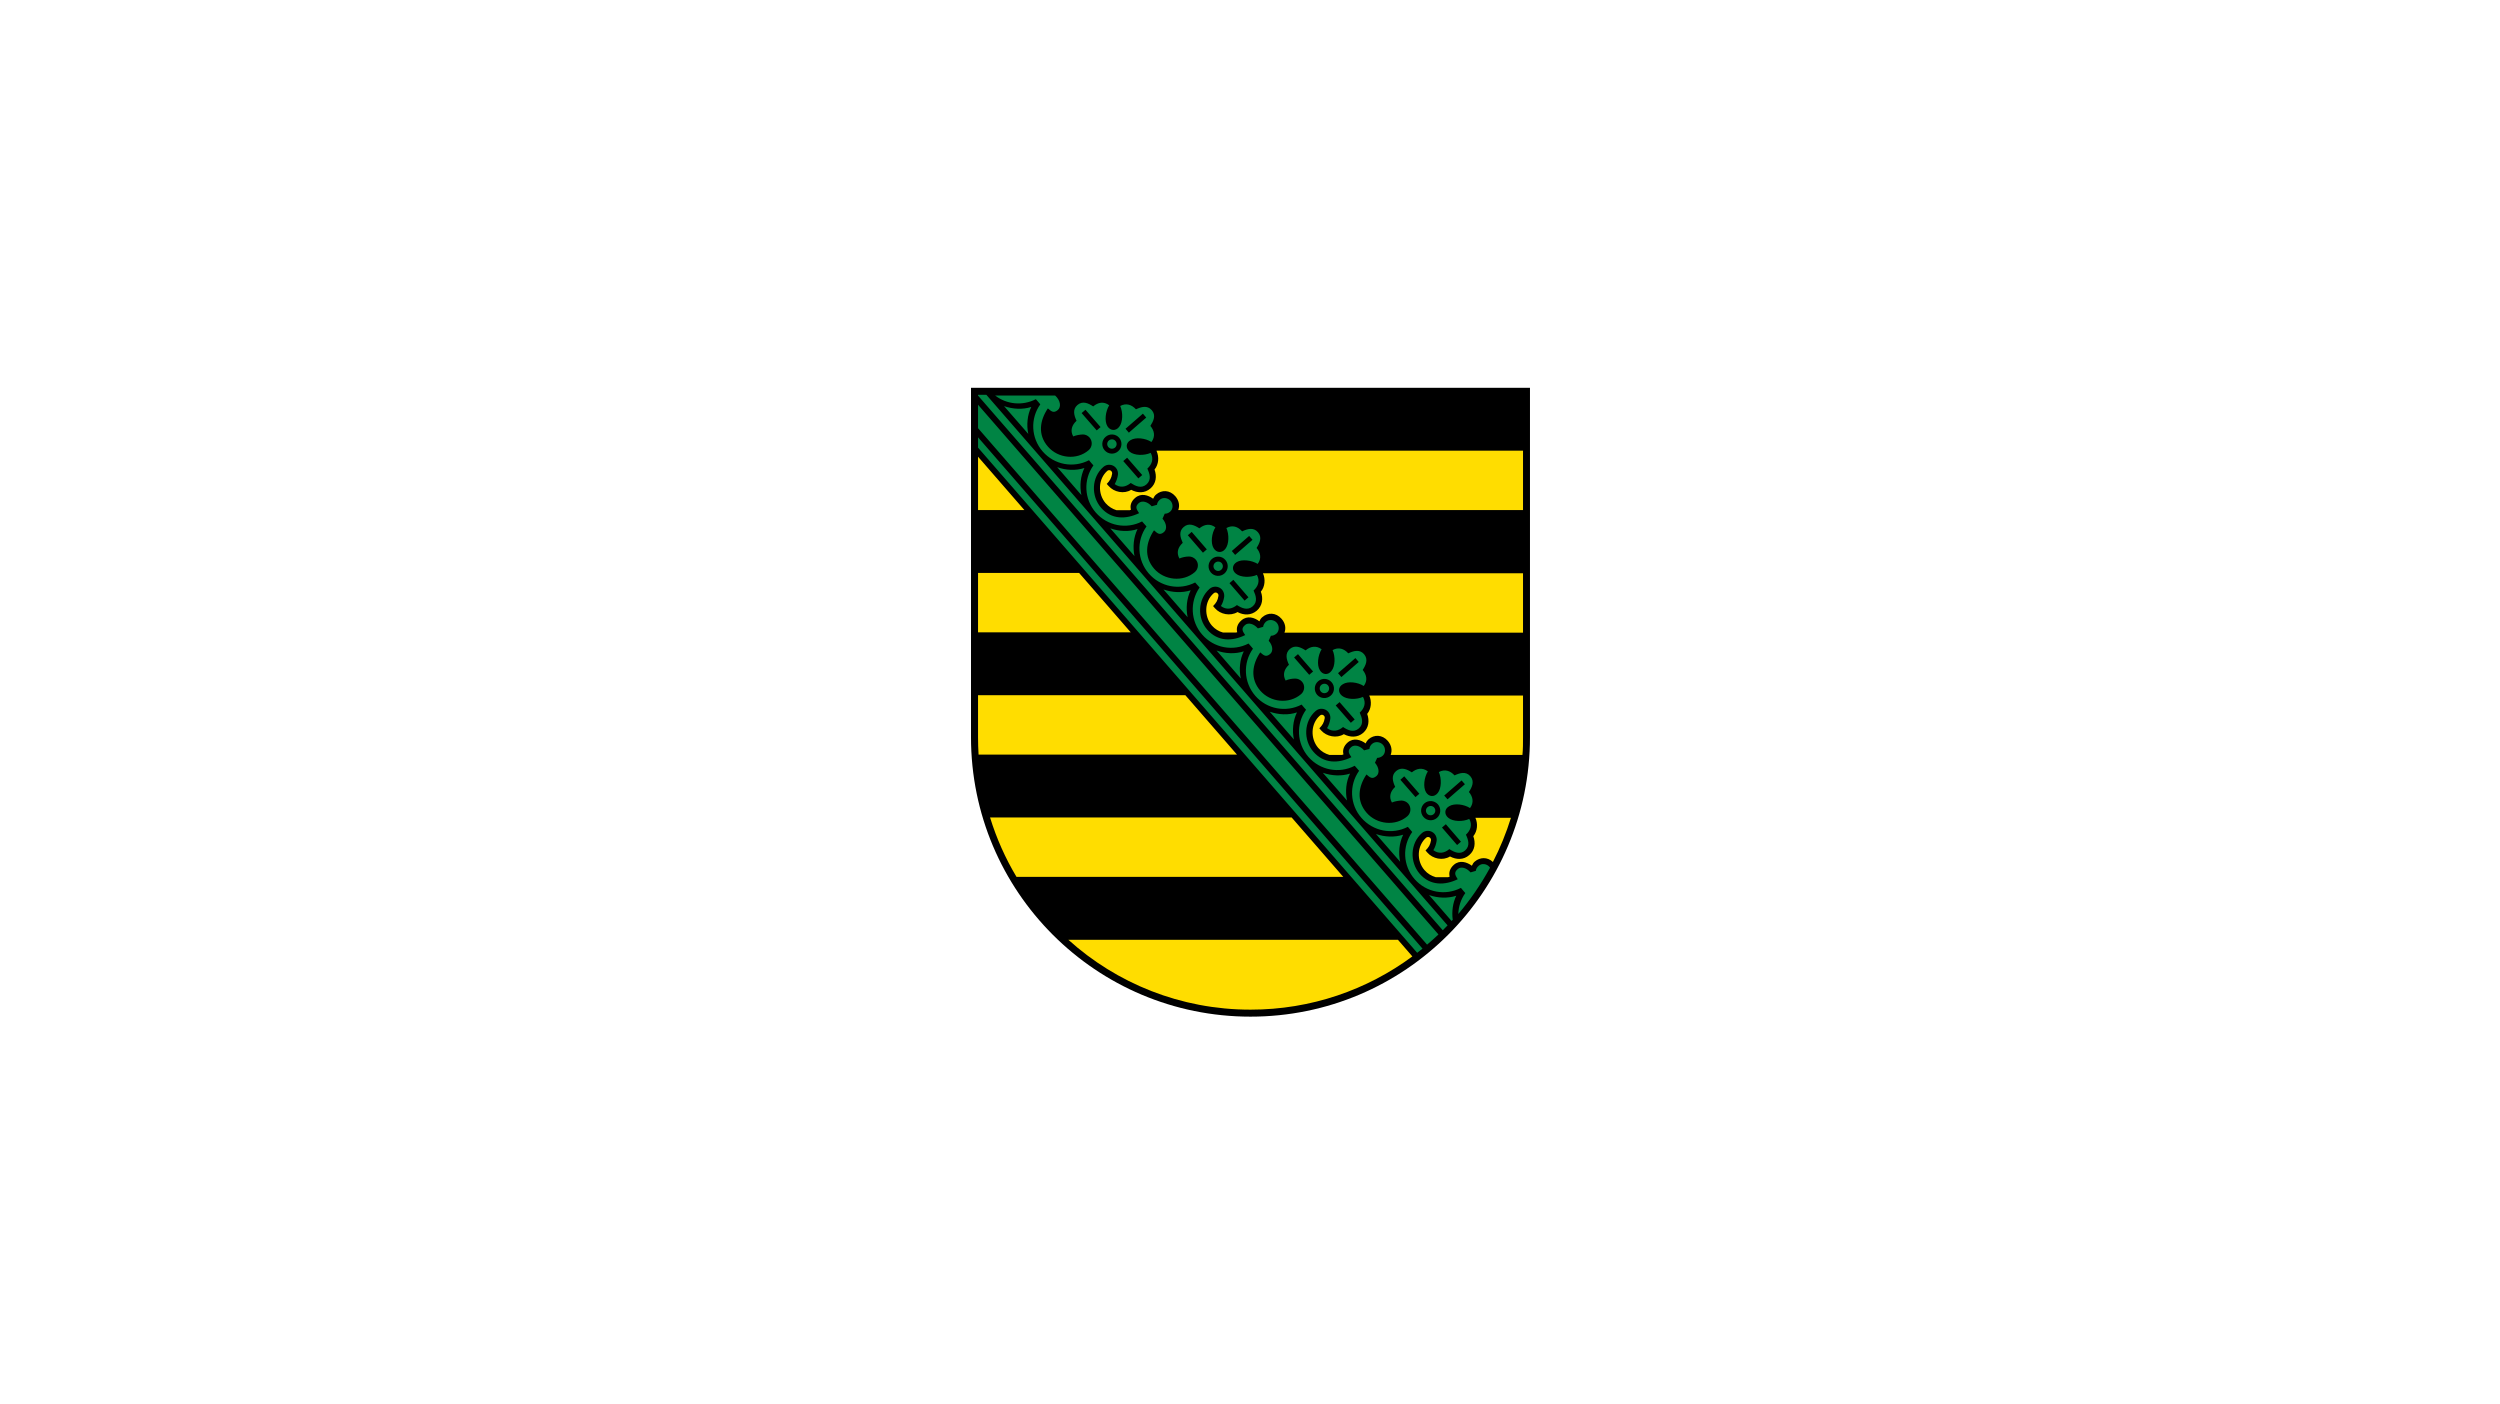
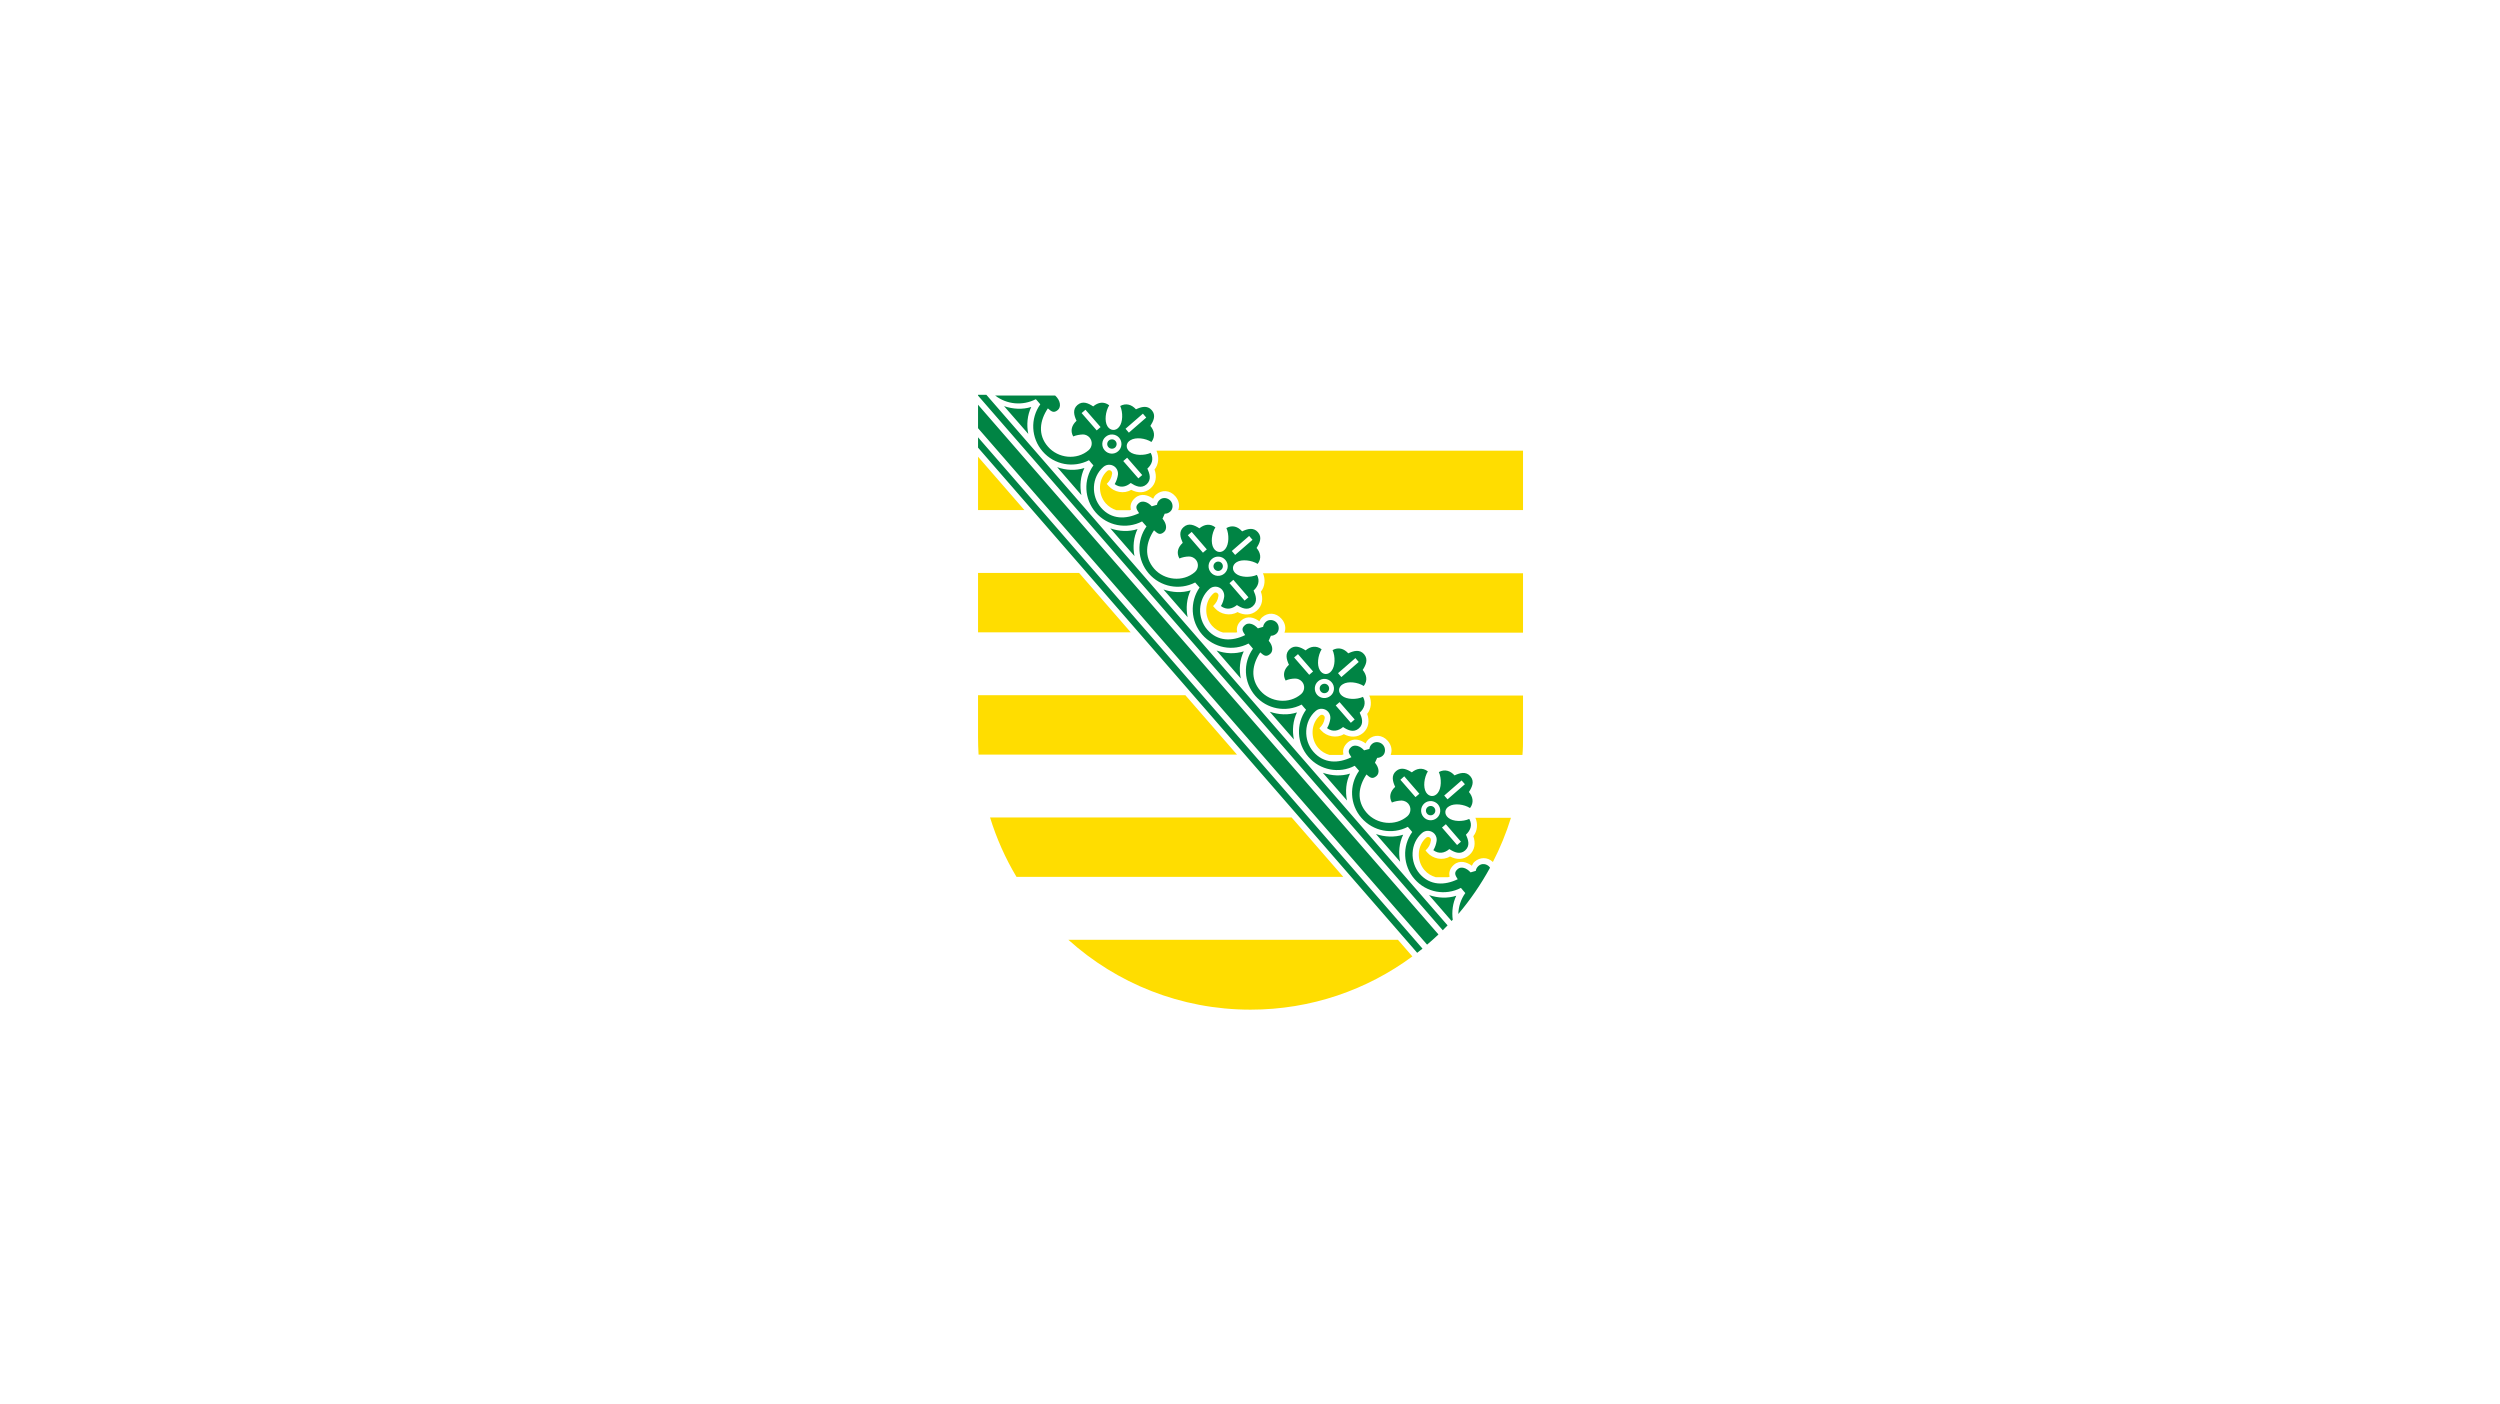
<svg xmlns="http://www.w3.org/2000/svg" id="Ebene_2" data-name="Ebene 2" viewBox="0 0 518 291">
  <defs>
    <style> .cls-1 { fill: #fd0; } .cls-1, .cls-2, .cls-3 { fill-rule: evenodd; } .cls-4 { fill: none; } .cls-3 { fill: #008444; } </style>
  </defs>
  <g id="namefirma_logo">
    <rect class="cls-4" width="518" height="291" />
    <rect class="cls-4" width="518" height="291" />
-     <rect class="cls-4" width="518" height="291" />
    <g>
-       <path id="path324" class="cls-2" d="M259.1,210.65c-31.98,0-57.91-25.91-57.91-57.91v-72.39h115.82v72.39c0,31.99-25.93,57.91-57.91,57.91" />
      <path id="path328" class="cls-1" d="M239.66,93.38h75.91v12.31h-71.44c.34-.9.19-1.94-.6-2.87-1.16-1.33-2.83-1.36-3.99-.35-.24.2-.45.49-.61.87-1.01-.75-2.5-1.25-3.73-.17-.85.72-1.1,1.62-.87,2.43-.08,0-.16.12-.24.12h-2.74c-.85-.26-1.64-.75-2.26-1.45-1.68-1.94-1.56-5.04.36-6.72.25-.2.63-.17.84.09.12.14.17.32.15.49-.16.98-.46,1.45-1.12,2.14l.37.41c1.12,1.3,3.21,1.74,4.69.81,1.31.69,2.81.75,4-.29,1.19-1.04,1.34-2.52.84-3.91.88-1.07.97-2.61.42-3.85M261.68,118.78h53.89v12.31h-49.43c.35-.9.19-1.97-.6-2.87-1.16-1.33-2.83-1.36-3.98-.35-.24.2-.45.46-.61.87-1.01-.78-2.51-1.27-3.73-.2-.85.72-1.09,1.65-.87,2.46-.1.03-.18.06-.27.06h-2.68c-.86-.23-1.66-.72-2.28-1.42-1.69-1.94-1.57-5.07.36-6.72.25-.23.63-.2.84.06.12.12.17.32.15.46-.16,1.01-.47,1.48-1.12,2.14l.37.43c1.12,1.3,3.21,1.71,4.69.81,1.31.69,2.81.72,4-.29,1.19-1.04,1.35-2.55.84-3.94.88-1.04.97-2.61.43-3.82M283.7,144.11h31.87v8.66c0,1.25,0,2.43-.12,3.65h-27.3c.35-.93.19-1.97-.59-2.9-1.16-1.33-2.83-1.36-3.99-.35-.23.2-.45.49-.6.87-1.01-.75-2.5-1.25-3.73-.2-.85.75-1.1,1.65-.87,2.46-.1.03-.2.06-.3.12h-2.62c-.87-.26-1.68-.72-2.31-1.45-1.68-1.94-1.56-5.07.36-6.72.25-.23.63-.2.84.06.12.12.17.32.15.46-.16.98-.46,1.45-1.12,2.14l.37.43c1.12,1.27,3.21,1.71,4.7.78,1.31.69,2.81.75,4-.26,1.19-1.04,1.34-2.55.84-3.94.87-1.04.97-2.61.43-3.82M305.71,169.45h7.36c-.99,3.18-2.24,6.25-3.74,9.15-1.14-1.07-2.66-1.01-3.75-.09-.24.2-.45.49-.61.87-1.01-.75-2.51-1.25-3.72-.2-.85.75-1.1,1.65-.88,2.46-.11.03-.21.09-.32.12h-2.55c-.89-.26-1.71-.72-2.35-1.48-1.68-1.94-1.56-5.04.36-6.72.25-.2.62-.17.84.06.12.14.16.32.15.49-.16.98-.47,1.45-1.13,2.11l.37.43c1.12,1.3,3.21,1.74,4.7.81,1.31.69,2.81.75,3.99-.29,1.19-1.01,1.34-2.52.84-3.91.88-1.07.97-2.61.43-3.82M202.65,105.69v-11.06l9.61,11.06h-9.61ZM202.65,131.02v-12.31h20.94l10.7,12.31s-31.63,0-31.63,0ZM202.76,156.36c-.07-1.19-.11-2.4-.11-3.62v-8.69h42.96l10.7,12.31h-53.54ZM289.65,194.72l2.99,3.45c-9.37,6.92-20.97,11.03-33.53,11.03-14.51,0-27.75-5.47-37.75-14.48h68.3ZM210.62,181.69c-2.29-3.82-4.14-7.96-5.48-12.31h62.49l10.7,12.31h-67.7Z" />
      <path id="path332" class="cls-3" d="M246.08,127.9c-.39-1.88-.2-3.91.63-5.59-1.8.58-3.81.46-5.64-.17,0,0,5.02,5.76,5.02,5.76ZM224.07,102.59c-.39-1.91-.2-3.91.62-5.62-1.8.58-3.81.49-5.64-.17l5.02,5.79ZM235.07,115.24c-.39-1.91-.2-3.91.63-5.62-1.8.61-3.81.49-5.64-.14l5.02,5.76ZM257.09,140.58c-.39-1.91-.21-3.91.62-5.62-1.8.58-3.81.49-5.64-.17l5.02,5.79ZM268.1,153.23c-.39-1.91-.2-3.91.63-5.62-1.8.61-3.81.49-5.64-.14l5.02,5.76ZM279.1,165.88c-.39-1.88-.2-3.91.63-5.59-1.8.58-3.81.46-5.64-.17l5.02,5.76ZM290.11,178.57c-.39-1.91-.2-3.91.63-5.62-1.8.58-3.81.49-5.64-.14l5.02,5.76ZM300.78,190.81l.23-.23c-.23-1.71,0-3.47.73-4.98-1.8.58-3.81.49-5.64-.14l4.68,5.39v-.03ZM213.06,89.91c-.39-1.88-.2-3.91.62-5.59-1.8.58-3.81.46-5.64-.17l5.02,5.76ZM294.74,196.55l-92.09-105.94v2.14l90.99,104.67c.37-.29.74-.58,1.11-.87M202.65,88.72l93.04,107.01c.8-.67,1.59-1.39,2.36-2.11l-95.4-109.76v4.86ZM270.16,157.49l-65.79-75.69h-1.72v.17l96.29,110.78c.34-.35.67-.67,1-1.01l-29.78-34.25ZM308.71,179.72s-.09-.06-.09-.09c-.56-.67-1.6-.81-2.25-.23-.33.29-.54.64-.58,1.04l-1.09.32c-.81-.93-1.97-1.3-2.66-.69-.9.78-.46,1.33,0,2.11-2.7,1.3-5.72,1.36-7.88-1.13-2.09-2.43-1.99-6.31.48-8.45.76-.67,1.92-.58,2.59.17.36.41.51.96.44,1.45-.1.67-.32,1.36-.68,1.94,1.14.84,2.32.61,3.31-.23,1,.64,2.2,1.22,3.27.29,1.07-.96.67-2.2.17-3.27.96-.9,1.38-2.03.69-3.27-1.33.61-3.37.58-4.34-.23-.89-.72-.81-1.85.18-2.4,1.07-.67,3.09-.41,4.32.38.85-1.13.6-2.35-.23-3.33.65-1.01,1.22-2.2.29-3.27-.93-1.07-2.19-.67-3.27-.17-.87-.96-2.02-1.36-3.25-.69.58,1.33.56,3.36-.23,4.34-.71.9-1.83.81-2.42-.14-.66-1.07-.4-3.1.37-4.34-1.13-.87-2.33-.61-3.32.2-1-.64-2.19-1.19-3.27-.26-1.07.93-.67,2.2-.18,3.27-.96.87-1.37,2.03-.68,3.24.61-.26,1.33-.38,2.01-.41.5.03,1.02.23,1.38.64.66.78.58,1.94-.18,2.61-2.48,2.14-6.35,1.71-8.45-.72-2.16-2.49-1.7-5.44-.03-7.93.69.58,1.16,1.1,2.08.32.69-.61.5-1.8-.32-2.75l.46-1.01c.4,0,.78-.14,1.13-.43.64-.55.64-1.62.08-2.26-.56-.64-1.6-.78-2.24-.23-.35.29-.55.67-.58,1.07l-1.1.29c-.81-.93-1.97-1.27-2.66-.69-.91.81-.46,1.36.03,2.11-2.71,1.33-5.72,1.36-7.88-1.13-2.1-2.4-2-6.31.48-8.45.76-.67,1.92-.58,2.59.17.35.41.5.96.44,1.45-.1.67-.32,1.39-.68,1.94,1.13.84,2.33.61,3.32-.23,1,.67,2.19,1.22,3.27.29,1.07-.93.67-2.2.18-3.27.96-.87,1.37-2.03.68-3.27-1.33.61-3.37.58-4.35-.23-.88-.72-.81-1.82.19-2.4,1.07-.67,3.09-.41,4.32.38.85-1.13.6-2.32-.22-3.33.64-.98,1.21-2.17.28-3.27-.94-1.07-2.19-.67-3.27-.17-.86-.96-2.02-1.36-3.25-.67.59,1.3.56,3.36-.23,4.31-.7.93-1.83.84-2.41-.14-.66-1.07-.4-3.1.37-4.34-1.13-.84-2.33-.61-3.32.23-1-.64-2.19-1.22-3.27-.29-1.07.96-.67,2.2-.18,3.27-.96.87-1.37,2.03-.69,3.27.61-.29,1.34-.41,2.01-.41.5,0,1.02.23,1.38.64.67.75.58,1.91-.18,2.58-2.48,2.14-6.34,1.71-8.44-.69-2.16-2.49-1.7-5.47-.03-7.96.69.58,1.16,1.1,2.07.32.69-.61.5-1.8-.32-2.72l.46-1.04c.41,0,.78-.14,1.13-.43.64-.55.64-1.62.09-2.26-.56-.64-1.6-.78-2.24-.23-.34.32-.54.67-.59,1.07l-1.09.32c-.81-.93-1.97-1.3-2.66-.69-.91.78-.46,1.33.03,2.08-2.69,1.33-5.7,1.36-7.86-1.13-2.1-2.4-1.99-6.28.48-8.45.76-.67,1.92-.58,2.59.17.35.43.5.96.44,1.48-.1.64-.32,1.36-.68,1.91,1.13.87,2.33.61,3.32-.2,1,.64,2.19,1.19,3.27.26,1.07-.93.67-2.2.18-3.27.96-.87,1.37-2.03.69-3.24-1.33.58-3.38.55-4.35-.26-.88-.69-.81-1.82.18-2.4,1.08-.64,3.09-.38,4.33.38.85-1.13.6-2.32-.23-3.3.65-1.01,1.21-2.2.28-3.27-.93-1.07-2.19-.69-3.27-.17-.87-.98-2.02-1.39-3.26-.69.59,1.33.56,3.36-.23,4.34-.71.9-1.83.81-2.42-.17-.66-1.07-.4-3.1.37-4.31-1.13-.87-2.33-.61-3.32.2-1-.64-2.19-1.22-3.27-.26-1.07.93-.67,2.17-.18,3.27-.96.87-1.37,2-.69,3.24.61-.26,1.34-.41,2.01-.41.51,0,1.02.23,1.38.64.66.75.58,1.91-.18,2.58-2.47,2.14-6.35,1.71-8.44-.69-2.16-2.49-1.7-5.47-.03-7.96.69.61,1.17,1.13,2.08.35.69-.61.5-1.82-.32-2.75l.46-1.04c.41,0,.78-.12,1.13-.43.64-.55.64-1.59.09-2.23-.56-.64-1.6-.81-2.24-.23-.34.29-.54.64-.58,1.04l-1.09.32c-.81-.93-1.97-1.27-2.66-.69-.91.78-.46,1.33.04,2.11-2.71,1.3-5.72,1.36-7.88-1.13-2.1-2.43-1.99-6.31.48-8.45.76-.67,1.92-.58,2.58.17.36.41.5.96.44,1.45-.1.67-.33,1.36-.68,1.94,1.13.84,2.32.61,3.32-.23,1,.64,2.19,1.22,3.27.29,1.08-.96.68-2.2.18-3.27.96-.87,1.37-2.03.69-3.27-1.33.61-3.38.58-4.35-.23-.88-.72-.81-1.85.18-2.4,1.08-.67,3.09-.41,4.33.38.85-1.13.61-2.35-.22-3.33.64-1.01,1.22-2.2.28-3.27-.94-1.07-2.19-.67-3.27-.17-.87-.96-2.02-1.36-3.26-.69.59,1.33.57,3.36-.23,4.34-.7.9-1.83.81-2.42-.14-.66-1.07-.4-3.1.37-4.34-1.13-.87-2.33-.61-3.32.23-1-.67-2.19-1.22-3.27-.29-1.07.93-.68,2.2-.18,3.27-.96.87-1.37,2.03-.69,3.24.61-.26,1.34-.38,2.01-.41.51,0,1.02.23,1.38.64.66.78.58,1.94-.18,2.61-2.47,2.14-6.34,1.71-8.44-.72-2.16-2.46-1.7-5.44-.02-7.93.69.58,1.17,1.1,2.08.32.69-.61.57-1.94-.57-2.98h-12.43c2.4,1.85,5.68,2.17,8.43.75l.46.52.46.55c-2.11,2.95-1.93,6.98.49,9.76,2.41,2.78,6.37,3.5,9.6,1.82l.46.55.46.52c-2.11,2.95-1.93,6.98.48,9.76,2.41,2.78,6.37,3.53,9.6,1.85l.46.52.46.52c-2.12,2.98-1.93,6.98.48,9.76,2.41,2.78,6.37,3.53,9.6,1.85l.46.52.46.52c-2.06,2.98-1.88,7.01.54,9.76,2.41,2.78,6.37,3.53,9.6,1.85l.46.52.46.55c-2.11,2.95-1.93,6.98.48,9.76,2.41,2.78,6.37,3.5,9.6,1.82l.46.55.46.52c-2.12,2.95-1.93,6.98.48,9.76,2.41,2.78,6.37,3.53,9.6,1.85l.46.52.45.52c-2.11,2.98-1.92,7.01.49,9.76,2.42,2.78,6.37,3.53,9.61,1.85l.45.52.46.55c-2.12,2.95-1.93,6.98.49,9.76,2.41,2.78,6.37,3.5,9.6,1.82l.46.55.45.52c-.93,1.3-1.41,2.84-1.45,4.34,2.48-2.92,4.68-6.14,6.54-9.53M290.16,161.57l.8-.72,3.13,3.62-.8.69-3.13-3.59ZM301.91,175.09l.8-.69-3.13-3.62-.8.69,3.13,3.62ZM295.79,167.24c.41-.35,1.02-.32,1.37.09.35.41.31,1.01-.1,1.36-.4.35-1.02.32-1.37-.09s-.31-1.01.1-1.36M295.13,166.46c.83-.72,2.08-.61,2.81.2.71.84.63,2.08-.2,2.81-.83.72-2.08.64-2.8-.2-.72-.84-.63-2.08.19-2.81M281.53,137.16l-.69-.81-3.6,3.13.69.81,3.6-3.13ZM279.9,149.76l.79-.69-3.13-3.59-.8.69,3.13,3.59ZM268.14,136.23l.8-.69,3.13,3.59-.8.69-3.13-3.59ZM275.06,143.39c.4-.35.45-.98.09-1.39-.35-.41-.96-.43-1.37-.09s-.45.98-.09,1.39c.35.41.96.43,1.37.09M275.72,144.14c.83-.69.91-1.97.19-2.78-.72-.84-1.97-.93-2.8-.2-.83.72-.91,1.97-.2,2.81.72.81,1.97.9,2.81.17M258.82,111.04l.7.81-3.6,3.13-.69-.81s3.6-3.13,3.6-3.13ZM246.12,110.9l.8-.69,3.13,3.62-.8.69-3.13-3.62ZM257.88,124.45l.8-.69-3.13-3.62-.8.69,3.13,3.62ZM251.77,116.6c.4-.35,1.02-.32,1.37.09.35.41.31,1.01-.1,1.36-.41.38-1.02.32-1.37-.09-.35-.41-.31-1.01.1-1.36M251.1,115.82c.83-.72,2.08-.64,2.8.2.72.84.63,2.08-.2,2.81-.83.72-2.08.64-2.8-.2-.72-.84-.63-2.08.2-2.81M237.5,86.52l-.69-.81-3.6,3.13.69.81,3.6-3.13ZM235.87,99.12l.8-.69-3.13-3.59-.8.69,3.13,3.59ZM224.11,85.59l.8-.69,3.13,3.59-.8.69-3.13-3.59ZM231.03,92.75c.41-.38.45-.98.09-1.39-.35-.41-.97-.43-1.37-.09-.4.35-.45.96-.1,1.36.35.41.97.46,1.37.12M231.68,93.5c.83-.72.92-1.97.2-2.81-.72-.81-1.98-.9-2.8-.17-.83.69-.92,1.97-.2,2.78.72.84,1.98.93,2.8.2M302.84,161.71l.69.78-3.6,3.13-.69-.78,3.6-3.13Z" />
    </g>
  </g>
</svg>